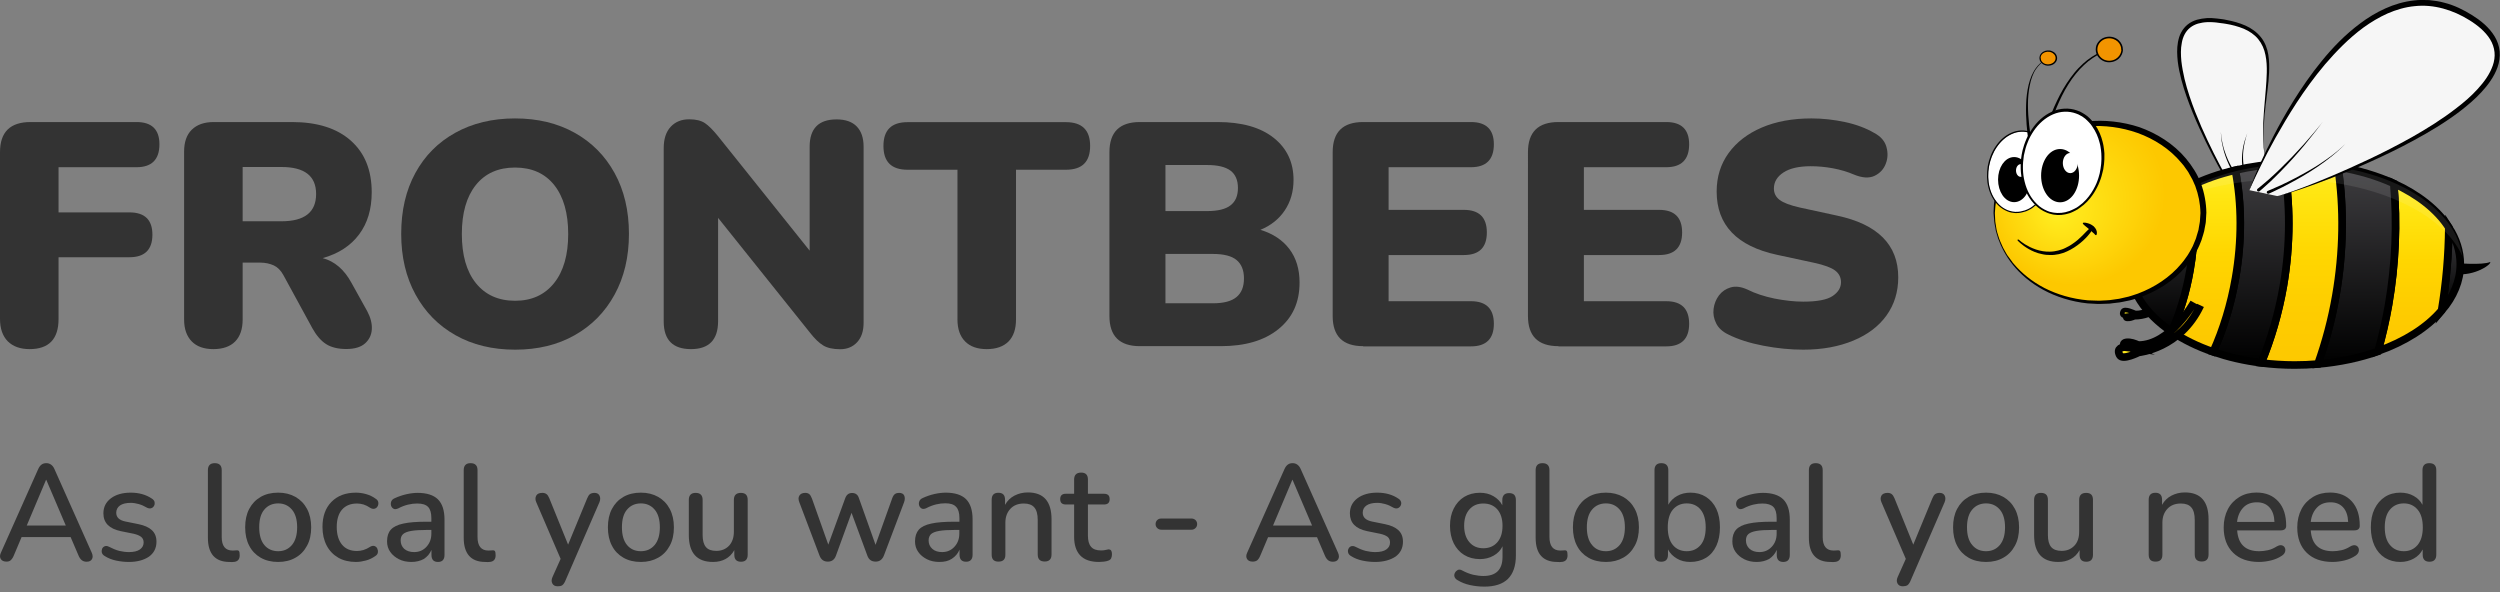
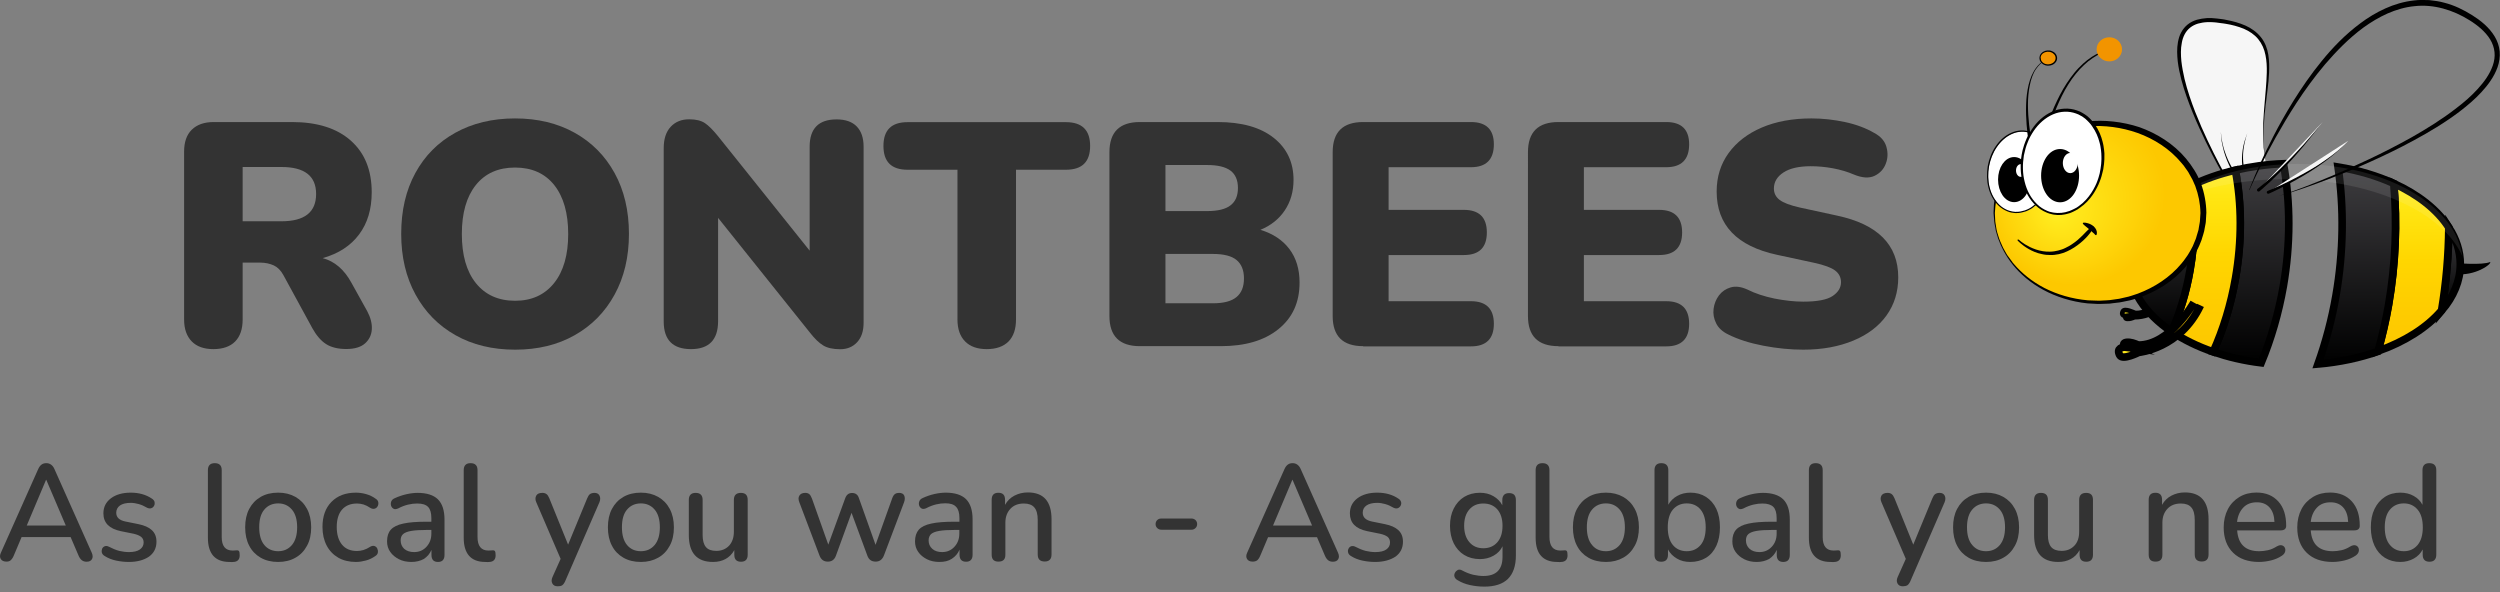
<svg xmlns="http://www.w3.org/2000/svg" version="1.1" id="Layer_1" x="0px" y="0px" viewBox="0 0 228 54" style="enable-background:new 0 0 228 54;" xml:space="preserve">
  <rect x="0" y="0" width="228" height="54" fill="#808080" stroke="none" />
  <style type="text/css">
	.st0{fill:url(#SVGID_1_);stroke:#000000;stroke-width:0.424;stroke-miterlimit:10;}
	.st1{fill:#F6F6F6;}
	.st2{fill:url(#SVGID_2_);stroke:#000000;stroke-width:0.694;stroke-miterlimit:10;}
	.st3{fill:url(#SVGID_3_);stroke:#000000;stroke-width:0.694;stroke-miterlimit:10;}
	.st4{fill:url(#SVGID_4_);stroke:#000000;stroke-width:0.694;stroke-miterlimit:10;}
	.st5{fill:url(#SVGID_5_);stroke:#000000;stroke-width:0.694;stroke-miterlimit:10;}
	.st6{fill:url(#SVGID_6_);stroke:#000000;stroke-width:0.694;stroke-miterlimit:10;}
	.st7{fill:url(#SVGID_7_);stroke:#000000;stroke-width:0.694;stroke-miterlimit:10;}
	.st8{fill:url(#SVGID_8_);stroke:#000000;stroke-width:0.694;stroke-miterlimit:10;}
	.st9{opacity:0.1;fill:#F6F6F6;enable-background:new    ;}
	.st10{fill:url(#SVGID_9_);}
	.st11{fill:#FFFFFF;}
	.st12{stroke:#000000;stroke-width:0.474;stroke-miterlimit:10;}
	.st13{stroke:#000000;stroke-width:0.561;stroke-miterlimit:10;}
	.st14{fill:url(#SVGID_10_);stroke:#000000;stroke-width:0.694;stroke-miterlimit:10;}
	.st15{fill:#F29400;}
	.st16{fill:url(#SVGID_11_);stroke:#000000;stroke-width:0.424;stroke-miterlimit:10;}
	.st17{fill:url(#SVGID_12_);stroke:#000000;stroke-width:0.694;stroke-miterlimit:10;}
	.st18{fill:url(#SVGID_13_);stroke:#000000;stroke-width:0.694;stroke-miterlimit:10;}
	.st19{fill:url(#SVGID_14_);stroke:#000000;stroke-width:0.694;stroke-miterlimit:10;}
	.st20{fill:url(#SVGID_15_);stroke:#000000;stroke-width:0.694;stroke-miterlimit:10;}
	.st21{fill:url(#SVGID_16_);stroke:#000000;stroke-width:0.694;stroke-miterlimit:10;}
	.st22{fill:url(#SVGID_17_);stroke:#000000;stroke-width:0.694;stroke-miterlimit:10;}
	.st23{fill:url(#SVGID_18_);stroke:#000000;stroke-width:0.694;stroke-miterlimit:10;}
	.st24{fill:url(#SVGID_19_);}
	.st25{fill:url(#SVGID_20_);stroke:#000000;stroke-width:0.694;stroke-miterlimit:10;}
	.st26{fill:#333333;}
	.st27{fill:url(#SVGID_21_);stroke:#000000;stroke-width:0.424;stroke-miterlimit:10;}
	.st28{fill:url(#SVGID_22_);stroke:#000000;stroke-width:0.694;stroke-miterlimit:10;}
	.st29{fill:url(#SVGID_23_);stroke:#000000;stroke-width:0.694;stroke-miterlimit:10;}
	.st30{fill:url(#SVGID_24_);stroke:#000000;stroke-width:0.694;stroke-miterlimit:10;}
	.st31{fill:url(#SVGID_25_);stroke:#000000;stroke-width:0.694;stroke-miterlimit:10;}
	.st32{fill:url(#SVGID_26_);stroke:#000000;stroke-width:0.694;stroke-miterlimit:10;}
	.st33{fill:url(#SVGID_27_);stroke:#000000;stroke-width:0.694;stroke-miterlimit:10;}
	.st34{fill:url(#SVGID_28_);stroke:#000000;stroke-width:0.694;stroke-miterlimit:10;}
	.st35{fill:url(#SVGID_29_);}
	.st36{fill:url(#SVGID_30_);stroke:#000000;stroke-width:0.694;stroke-miterlimit:10;}
</style>
  <g>
    <linearGradient id="SVGID_1_" gradientUnits="userSpaceOnUse" x1="193.54" y1="468.048" x2="197.74" y2="468.048" gradientTransform="matrix(1 0 0 0.953 0 -417.811)">
      <stop offset="0" style="stop-color:#FFEE27" />
      <stop offset="0.142" style="stop-color:#FFE612" />
      <stop offset="0.458" style="stop-color:#FFD600" />
      <stop offset="0.751" style="stop-color:#FECC00" />
      <stop offset="1" style="stop-color:#FDC800" />
    </linearGradient>
    <path class="st0" d="M197.74,27.53c0,0-1.25,1.4-3.07,1.4c-0.22,0.09-0.44,0.17-0.68,0.15c-0.21-0.02-0.21-0.2-0.02-0.27   c-0.2,0.03-0.58-0.04-0.36-0.43c0.16-0.3,1.08,0.15,1.08,0.15s0.97,0.25,2.78-1.21" />
    <g>
      <g>
        <path class="st1" d="M204.05,18.02c0,0-10.54-17.03-1.93-16.15c8.6,0.88,2.28,7.73,5.09,14.93" />
        <path d="M203.93,18.09c0,0-0.07-0.13-0.2-0.38c-0.13-0.24-0.32-0.6-0.58-1.05c-0.51-0.9-1.23-2.18-2-3.77     c-0.38-0.8-0.79-1.66-1.17-2.6c-0.38-0.94-0.76-1.94-1.04-3.02c-0.14-0.54-0.26-1.09-0.33-1.67c-0.06-0.57-0.09-1.17,0.02-1.77     c0.06-0.3,0.14-0.6,0.29-0.87c0.15-0.28,0.35-0.53,0.6-0.73c0.25-0.2,0.54-0.34,0.84-0.43c0.3-0.08,0.61-0.13,0.91-0.15     c0.15-0.01,0.3,0,0.46,0c0.15,0.01,0.3,0.02,0.46,0.04c0.29,0.04,0.58,0.06,0.87,0.13c0.59,0.11,1.17,0.27,1.72,0.51     c0.54,0.24,1.05,0.6,1.42,1.07c0.38,0.47,0.58,1.04,0.67,1.59c0.09,0.56,0.09,1.11,0.07,1.64c-0.02,0.53-0.08,1.05-0.14,1.55     c-0.12,1-0.25,1.95-0.31,2.83c-0.06,0.88-0.07,1.69-0.02,2.4c0.06,0.71,0.15,1.33,0.26,1.83c0.11,0.5,0.25,0.88,0.39,1.13     c0.13,0.25,0.21,0.37,0.21,0.37l-0.26,0.1c0,0-0.01-0.16-0.07-0.43c-0.03-0.14-0.07-0.3-0.11-0.5c-0.04-0.2-0.11-0.42-0.16-0.67     c-0.12-0.5-0.22-1.12-0.29-1.83c-0.06-0.71-0.06-1.53-0.02-2.41c0.04-0.88,0.14-1.83,0.22-2.84c0.04-0.5,0.08-1.02,0.09-1.55     c0.01-0.53-0.01-1.06-0.12-1.59c-0.1-0.53-0.32-1.03-0.66-1.45c-0.34-0.42-0.81-0.73-1.32-0.95c-0.52-0.21-1.07-0.36-1.64-0.45     c-0.14-0.03-0.29-0.04-0.43-0.06l-0.44-0.06c-0.13-0.02-0.28-0.02-0.42-0.03c-0.14,0-0.28-0.01-0.42,0     c-0.28,0.01-0.56,0.06-0.82,0.13c-0.26,0.08-0.51,0.2-0.72,0.37c-0.42,0.33-0.67,0.85-0.76,1.39c-0.11,0.54-0.09,1.11-0.04,1.66     c0.06,0.55,0.17,1.1,0.29,1.63c0.26,1.06,0.61,2.07,0.97,3c0.37,0.94,0.75,1.81,1.13,2.61c0.75,1.59,1.45,2.88,1.96,3.78     c0.51,0.89,0.86,1.36,0.86,1.36L203.93,18.09z" />
      </g>
      <g>
        <path d="M204,16.26c0,0-0.18-0.23-0.39-0.6c-0.11-0.18-0.22-0.4-0.34-0.65c-0.11-0.24-0.22-0.5-0.31-0.77     c-0.05-0.13-0.09-0.27-0.13-0.4c-0.04-0.13-0.07-0.27-0.1-0.4c-0.03-0.13-0.05-0.26-0.08-0.37c-0.03-0.12-0.04-0.23-0.05-0.34     c-0.03-0.21-0.04-0.39-0.05-0.51c-0.01-0.12-0.01-0.19-0.01-0.19s0.01,0.07,0.02,0.19c0.01,0.12,0.03,0.3,0.07,0.51     c0.02,0.1,0.03,0.22,0.06,0.33c0.03,0.12,0.05,0.24,0.09,0.37c0.04,0.13,0.07,0.26,0.12,0.39c0.05,0.13,0.09,0.26,0.14,0.39     c0.1,0.26,0.22,0.52,0.34,0.75c0.12,0.23,0.24,0.45,0.35,0.62c0.22,0.36,0.4,0.56,0.4,0.56L204,16.26z" />
      </g>
      <g>
        <path d="M204.68,15.96c0,0-0.09-0.24-0.15-0.6c-0.03-0.18-0.05-0.39-0.06-0.62c-0.01-0.23,0-0.47,0.02-0.71     c0.01-0.12,0.03-0.24,0.04-0.36c0.02-0.12,0.04-0.23,0.06-0.34c0.05-0.22,0.1-0.43,0.16-0.6c0.05-0.17,0.11-0.31,0.14-0.41     c0.04-0.1,0.06-0.16,0.06-0.16s-0.02,0.06-0.05,0.16c-0.03,0.1-0.08,0.24-0.12,0.42c-0.05,0.17-0.09,0.38-0.13,0.6     c-0.01,0.11-0.03,0.23-0.05,0.34c-0.01,0.12-0.02,0.24-0.03,0.36c-0.01,0.24-0.01,0.48,0.01,0.7c0.01,0.22,0.05,0.43,0.08,0.6     c0.04,0.17,0.08,0.32,0.11,0.41c0.02,0.05,0.03,0.08,0.04,0.11c0.01,0.03,0.02,0.04,0.02,0.04L204.68,15.96z" />
      </g>
    </g>
    <path d="M223.87,23.99c0,0,2.55,0.22,3.24-0.1c0.12,0.23-1.41,1.3-3.17,1.11" />
    <g>
      <linearGradient id="SVGID_2_" gradientUnits="userSpaceOnUse" x1="223.527" y1="33.364" x2="223.527" y2="25.783" gradientTransform="matrix(1 0 0 -1 0 54.11)">
        <stop offset="0" style="stop-color:#3E3D40" />
        <stop offset="1" style="stop-color:#000000" />
      </linearGradient>
      <path class="st2" d="M224.38,24.1c0-1.18-0.37-2.31-1.04-3.35c-0.02,2.52-0.24,5.06-0.66,7.58    C223.76,27.06,224.38,25.62,224.38,24.1z" />
      <linearGradient id="SVGID_3_" gradientUnits="userSpaceOnUse" x1="220.1" y1="37.379" x2="220.1" y2="22.073" gradientTransform="matrix(1 0 0 -1 0 54.11)">
        <stop offset="0" style="stop-color:#FFEE27" />
        <stop offset="0.142" style="stop-color:#FFE612" />
        <stop offset="0.458" style="stop-color:#FFD600" />
        <stop offset="0.751" style="stop-color:#FECC00" />
        <stop offset="1" style="stop-color:#FDC800" />
      </linearGradient>
      <path class="st3" d="M218.31,16.73c0.32,3.61,0.17,7.36-0.48,11.06c-0.25,1.44-0.58,2.86-0.97,4.24c2.47-0.88,4.49-2.16,5.81-3.71    c0.42-2.52,0.64-5.06,0.66-7.58C222.3,19.14,220.55,17.75,218.31,16.73z" />
      <linearGradient id="SVGID_4_" gradientUnits="userSpaceOnUse" x1="214.93" y1="38.882" x2="214.93" y2="20.919" gradientTransform="matrix(1 0 0 -1 0 54.11)">
        <stop offset="0" style="stop-color:#3E3D40" />
        <stop offset="1" style="stop-color:#000000" />
      </linearGradient>
      <path class="st4" d="M218.31,16.73c-1.5-0.68-3.22-1.2-5.08-1.5c0.55,3.76,0.5,7.76-0.19,11.73c-0.37,2.15-0.93,4.24-1.64,6.24    c1.97-0.17,3.82-0.57,5.47-1.15c0.39-1.39,0.72-2.81,0.97-4.24C218.48,24.09,218.63,20.34,218.31,16.73z" />
      <linearGradient id="SVGID_5_" gradientUnits="userSpaceOnUse" x1="209.909" y1="39.203" x2="209.909" y2="20.827" gradientTransform="matrix(1 0 0 -1 0 54.11)">
        <stop offset="0" style="stop-color:#FFEE27" />
        <stop offset="0.142" style="stop-color:#FFE612" />
        <stop offset="0.458" style="stop-color:#FFD600" />
        <stop offset="0.751" style="stop-color:#FECC00" />
        <stop offset="1" style="stop-color:#FDC800" />
      </linearGradient>
-       <path class="st5" d="M208.25,14.93c0.65,3.53,0.65,7.37-0.01,11.19c-0.43,2.44-1.11,4.79-2.02,6.98c0.99,0.12,2.01,0.19,3.05,0.19    c0.72,0,1.43-0.03,2.12-0.09c0.71-2,1.27-4.09,1.64-6.24c0.69-3.97,0.75-7.96,0.19-11.73c-1.26-0.21-2.59-0.32-3.96-0.32    C208.93,14.91,208.59,14.92,208.25,14.93z" />
      <linearGradient id="SVGID_6_" gradientUnits="userSpaceOnUse" x1="205.284" y1="39.179" x2="205.284" y2="21.015" gradientTransform="matrix(1 0 0 -1 0 54.11)">
        <stop offset="0" style="stop-color:#3E3D40" />
        <stop offset="1" style="stop-color:#000000" />
      </linearGradient>
      <path class="st6" d="M208.25,14.93c-1.54,0.06-3.01,0.27-4.39,0.59c0.59,3.07,0.61,6.45,0.02,9.84c-0.42,2.43-1.12,4.69-2.04,6.73    c1.35,0.46,2.82,0.81,4.38,1c0.91-2.19,1.59-4.54,2.02-6.98C208.9,22.3,208.9,18.46,208.25,14.93z" />
      <linearGradient id="SVGID_7_" gradientUnits="userSpaceOnUse" x1="201.179" y1="38.592" x2="201.179" y2="22.018" gradientTransform="matrix(1 0 0 -1 0 54.11)">
        <stop offset="0" style="stop-color:#FFEE27" />
        <stop offset="0.142" style="stop-color:#FFE612" />
        <stop offset="0.458" style="stop-color:#FFD600" />
        <stop offset="0.751" style="stop-color:#FECC00" />
        <stop offset="1" style="stop-color:#FDC800" />
      </linearGradient>
      <path class="st7" d="M199.73,24.63c-0.35,2.03-0.94,3.92-1.68,5.61c1.09,0.73,2.36,1.36,3.79,1.85c0.92-2.04,1.62-4.31,2.04-6.73    c0.59-3.39,0.58-6.77-0.02-9.84c-1.46,0.34-2.82,0.82-4.02,1.41C200.21,19.28,200.21,21.91,199.73,24.63z" />
      <linearGradient id="SVGID_8_" gradientUnits="userSpaceOnUse" x1="197.136" y1="37.187" x2="197.136" y2="23.866" gradientTransform="matrix(1 0 0 -1 0 54.11)">
        <stop offset="0" style="stop-color:#3E3D40" />
        <stop offset="1" style="stop-color:#000000" />
      </linearGradient>
      <path class="st8" d="M199.84,16.92c-3.45,1.68-5.67,4.27-5.67,7.17c0,2.36,1.47,4.52,3.88,6.15c0.75-1.69,1.33-3.58,1.68-5.61    C200.21,21.91,200.21,19.28,199.84,16.92z" />
    </g>
    <path class="st9" d="M224.56,23.35c-0.18-0.4-0.4-0.79-0.67-1.17c-1.14-1.61-3.07-3-5.53-4.02c-1.65-0.68-3.54-1.2-5.58-1.5   c-1.39-0.21-2.84-0.32-4.35-0.32c-0.38,0-0.75,0.01-1.12,0.02c-1.69,0.06-3.31,0.27-4.83,0.59c-1.61,0.34-3.1,0.82-4.42,1.41   c-0.23,0.1-0.46,0.21-0.68,0.32c0.78-0.64,1.69-1.21,2.71-1.71c1.2-0.59,2.56-1.06,4.02-1.41c1.38-0.32,2.85-0.52,4.39-0.59   c0.34-0.01,0.68-0.02,1.02-0.02c1.37,0,2.69,0.11,3.96,0.32c1.86,0.31,3.58,0.82,5.08,1.5c2.24,1.02,3.99,2.41,5.03,4.02   C224.1,21.59,224.43,22.45,224.56,23.35z" />
    <g>
      <radialGradient id="SVGID_9_" cx="189.141" cy="36.416" r="8.318" fx="187.504" fy="34.687" gradientTransform="matrix(1 0 0 -1 0 54.11)" gradientUnits="userSpaceOnUse">
        <stop offset="0" style="stop-color:#FFEE27" />
        <stop offset="0.132" style="stop-color:#FFE91C" />
        <stop offset="1" style="stop-color:#FDC800" />
      </radialGradient>
      <ellipse class="st10" cx="191.41" cy="19.42" rx="9.54" ry="8.16" />
      <path d="M181.93,19.42c0,0,0.01,0.22,0.03,0.62c0,0.21,0.06,0.45,0.1,0.74c0.03,0.29,0.15,0.61,0.26,0.97    c0.06,0.18,0.15,0.36,0.23,0.55c0.04,0.1,0.08,0.2,0.13,0.29c0.05,0.1,0.11,0.19,0.16,0.29c0.11,0.2,0.22,0.41,0.38,0.6    c0.07,0.1,0.15,0.2,0.22,0.3c0.04,0.05,0.08,0.1,0.11,0.16c0.04,0.05,0.09,0.1,0.13,0.15c0.68,0.8,1.61,1.57,2.76,2.17    c1.15,0.59,2.51,1,3.98,1.13c0.18,0.01,0.37,0.01,0.56,0.02c0.18,0,0.38,0.02,0.56,0.01c0.19-0.01,0.38-0.02,0.58-0.03    c0.1-0.01,0.19-0.01,0.29-0.02l0.28-0.04c0.19-0.03,0.38-0.05,0.57-0.08c0.19-0.04,0.38-0.09,0.57-0.13    c0.39-0.07,0.76-0.22,1.14-0.34c1.49-0.56,2.93-1.47,3.99-2.76c0.14-0.15,0.26-0.33,0.38-0.5c0.12-0.17,0.25-0.34,0.34-0.52    c0.1-0.18,0.21-0.36,0.3-0.55l0.24-0.58c0.05-0.09,0.07-0.2,0.1-0.3l0.09-0.3c0.03-0.1,0.06-0.2,0.09-0.3l0.05-0.31    c0.03-0.21,0.09-0.41,0.09-0.62l0.04-0.61c-0.02-0.9-0.18-1.67-0.47-2.46l-0.25-0.57c-0.1-0.18-0.2-0.36-0.3-0.54    c-0.09-0.19-0.22-0.35-0.34-0.52c-0.12-0.17-0.23-0.34-0.38-0.49c-1.06-1.28-2.49-2.18-3.98-2.72c-1.5-0.53-3.05-0.72-4.53-0.61    c-1.44,0.12-2.81,0.53-3.95,1.11c-1.14,0.59-2.07,1.35-2.74,2.15c-0.68,0.8-1.1,1.62-1.37,2.32c-0.11,0.36-0.23,0.67-0.27,0.97    c-0.05,0.29-0.11,0.53-0.12,0.73C181.94,19.21,181.93,19.42,181.93,19.42L181.93,19.42z M181.81,19.42c0,0,0.01-0.22,0.03-0.63    c0-0.21,0.05-0.46,0.1-0.75c0.03-0.3,0.15-0.62,0.25-1c0.26-0.72,0.67-1.58,1.35-2.42c0.67-0.84,1.61-1.65,2.77-2.29    c1.17-0.64,2.55-1.1,4.08-1.26c1.5-0.15,3.15,0.01,4.73,0.53c1.57,0.56,3.1,1.5,4.24,2.86c0.56,0.68,1.06,1.44,1.37,2.29    c0.31,0.83,0.48,1.79,0.49,2.64l-0.04,0.69c0,0.23-0.06,0.45-0.1,0.67l-0.06,0.33c-0.03,0.11-0.06,0.22-0.09,0.32l-0.1,0.32    c-0.03,0.11-0.06,0.22-0.11,0.32c-0.31,0.85-0.81,1.6-1.38,2.28c-1.15,1.35-2.67,2.27-4.24,2.82c-0.4,0.12-0.79,0.26-1.19,0.32    c-0.2,0.04-0.4,0.09-0.6,0.12c-0.2,0.02-0.4,0.05-0.6,0.07l-0.3,0.04c-0.1,0.01-0.2,0.01-0.29,0.01    c-0.19,0.01-0.39,0.01-0.58,0.02c-0.2,0.01-0.39-0.01-0.58-0.02c-0.19-0.01-0.38-0.02-0.57-0.03c-1.51-0.16-2.89-0.61-4.05-1.24    c-1.16-0.63-2.09-1.44-2.76-2.27c-0.67-0.83-1.09-1.68-1.35-2.4c-0.1-0.37-0.23-0.69-0.26-0.99c-0.05-0.29-0.11-0.54-0.11-0.75    C181.82,19.64,181.81,19.43,181.81,19.42L181.81,19.42z" />
    </g>
    <g>
      <ellipse transform="matrix(0.172 -0.985 0.985 0.172 137.093 194.404)" class="st11" cx="184.17" cy="15.67" rx="3.73" ry="2.87" />
      <path d="M187.05,16.17c0,0-0.02,0.08-0.05,0.23c-0.02,0.07-0.03,0.17-0.07,0.27c-0.03,0.11-0.06,0.23-0.12,0.37    c-0.09,0.27-0.25,0.59-0.47,0.92c-0.22,0.33-0.53,0.68-0.93,0.97c-0.05,0.04-0.1,0.07-0.16,0.11c-0.06,0.03-0.11,0.06-0.17,0.09    c-0.11,0.07-0.24,0.11-0.36,0.16c-0.26,0.08-0.53,0.15-0.82,0.14c-0.07,0.01-0.14,0-0.22-0.01c-0.07-0.01-0.14-0.01-0.22-0.03    c-0.07-0.02-0.14-0.03-0.21-0.05c-0.07-0.02-0.14-0.05-0.21-0.08c-0.28-0.12-0.54-0.28-0.77-0.5c-0.45-0.43-0.77-1.02-0.92-1.65    c-0.17-0.63-0.17-1.3-0.07-1.95c0.12-0.64,0.35-1.28,0.72-1.81c0.36-0.54,0.85-0.99,1.43-1.24c0.57-0.26,1.22-0.28,1.75-0.08    c0.28,0.09,0.51,0.25,0.73,0.41c0.1,0.09,0.2,0.17,0.29,0.27c0.04,0.05,0.09,0.1,0.13,0.14c0.04,0.05,0.07,0.1,0.11,0.15    c0.29,0.41,0.45,0.84,0.55,1.23c0.09,0.39,0.14,0.74,0.13,1.03c0.01,0.14-0.01,0.27-0.01,0.38c0,0.11-0.02,0.21-0.03,0.28    C187.06,16.09,187.05,16.17,187.05,16.17L187.05,16.17z M186.94,16.15c0,0,0.01-0.08,0.03-0.23c0.01-0.07,0.02-0.17,0.03-0.28    c0-0.11,0.02-0.23,0.01-0.37c0-0.28-0.04-0.62-0.13-1c-0.09-0.38-0.26-0.8-0.53-1.19c-0.04-0.05-0.07-0.1-0.11-0.15    c-0.04-0.05-0.08-0.09-0.12-0.14c-0.08-0.1-0.18-0.17-0.27-0.26c-0.2-0.15-0.43-0.31-0.69-0.39c-0.52-0.19-1.13-0.17-1.67,0.08    c-0.55,0.24-1.02,0.67-1.38,1.2c-0.36,0.52-0.59,1.13-0.71,1.77c-0.1,0.63-0.1,1.29,0.06,1.9c0.15,0.61,0.46,1.18,0.89,1.59    c0.21,0.21,0.47,0.37,0.73,0.48c0.07,0.02,0.13,0.05,0.2,0.07c0.07,0.02,0.14,0.03,0.21,0.05c0.06,0.02,0.14,0.02,0.2,0.03    c0.07,0.01,0.14,0.02,0.2,0.01c0.27,0.01,0.54-0.06,0.78-0.13c0.12-0.05,0.24-0.09,0.35-0.15c0.05-0.03,0.11-0.06,0.16-0.09    c0.05-0.03,0.1-0.07,0.15-0.1c0.39-0.27,0.69-0.61,0.9-0.94c0.21-0.33,0.37-0.63,0.46-0.9c0.05-0.13,0.08-0.25,0.12-0.35    c0.03-0.1,0.05-0.19,0.07-0.27C186.92,16.23,186.94,16.15,186.94,16.15L186.94,16.15z" />
    </g>
    <g>
      <path d="M185.29,14.49c0,0-0.14-0.61-0.28-1.53c-0.14-0.92-0.27-2.16-0.23-3.41c0.01-0.31,0.03-0.62,0.07-0.93    c0.04-0.3,0.09-0.6,0.16-0.89c0.07-0.29,0.16-0.55,0.26-0.8c0.06-0.12,0.11-0.24,0.17-0.35c0.07-0.11,0.12-0.22,0.19-0.31    c0.13-0.19,0.28-0.35,0.42-0.48c0.07-0.06,0.14-0.12,0.21-0.17c0.07-0.04,0.14-0.08,0.19-0.12c0.06-0.04,0.11-0.06,0.16-0.08    c0.05-0.02,0.09-0.04,0.12-0.05c0.07-0.03,0.1-0.04,0.1-0.04l0.01,0.03c0,0-0.03,0.02-0.1,0.05c-0.03,0.01-0.07,0.03-0.12,0.05    c-0.05,0.02-0.1,0.05-0.16,0.09c-0.06,0.04-0.12,0.08-0.19,0.12c-0.06,0.05-0.13,0.11-0.2,0.17c-0.13,0.13-0.27,0.29-0.4,0.48    c-0.07,0.09-0.12,0.2-0.18,0.31c-0.05,0.11-0.1,0.23-0.15,0.35c-0.09,0.25-0.17,0.51-0.22,0.79c-0.06,0.28-0.1,0.58-0.13,0.88    c-0.03,0.3-0.04,0.61-0.04,0.91c0,1.23,0.17,2.45,0.33,3.36c0.08,0.45,0.16,0.83,0.23,1.09c0.06,0.26,0.1,0.41,0.1,0.41    L185.29,14.49z" />
    </g>
    <g>
      <path d="M185.98,14.18c0,0,0.04-0.2,0.11-0.55c0.08-0.35,0.2-0.84,0.37-1.42c0.17-0.58,0.39-1.25,0.67-1.95    c0.14-0.35,0.29-0.71,0.47-1.07c0.17-0.36,0.36-0.72,0.56-1.07c0.21-0.35,0.42-0.69,0.66-1.01c0.12-0.16,0.24-0.32,0.36-0.47    c0.12-0.15,0.25-0.29,0.38-0.43c0.26-0.28,0.54-0.52,0.81-0.74c0.14-0.11,0.28-0.2,0.41-0.29c0.14-0.09,0.28-0.16,0.41-0.24    c0.27-0.14,0.53-0.25,0.76-0.32c0.06-0.02,0.11-0.04,0.17-0.06c0.06-0.01,0.11-0.03,0.16-0.04c0.1-0.02,0.2-0.05,0.29-0.07    c0.17-0.03,0.31-0.04,0.41-0.06c0.09-0.01,0.14-0.02,0.14-0.02l0.01,0.1c0,0-0.05,0.01-0.14,0.02c-0.09,0.02-0.23,0.03-0.4,0.06    c-0.08,0.02-0.18,0.05-0.28,0.07c-0.05,0.01-0.1,0.03-0.16,0.04c-0.05,0.02-0.11,0.04-0.16,0.06c-0.23,0.07-0.47,0.19-0.74,0.33    c-0.13,0.08-0.26,0.15-0.39,0.24c-0.13,0.1-0.27,0.19-0.4,0.29c-0.26,0.22-0.53,0.46-0.78,0.73c-0.12,0.14-0.25,0.28-0.37,0.43    c-0.12,0.15-0.23,0.3-0.35,0.46c-0.23,0.32-0.43,0.66-0.63,1c-0.19,0.35-0.37,0.7-0.53,1.06c-0.16,0.35-0.31,0.71-0.44,1.06    c-0.26,0.7-0.47,1.36-0.62,1.94c-0.16,0.58-0.26,1.06-0.33,1.4c-0.07,0.34-0.1,0.53-0.1,0.53L185.98,14.18z" />
    </g>
    <ellipse class="st12" cx="183.69" cy="16.38" rx="1.23" ry="1.82" />
    <g>
      <g>
        <path d="M184.11,21.86c0,0,0.09,0.08,0.26,0.21c0.17,0.13,0.43,0.3,0.76,0.46c0.33,0.16,0.73,0.31,1.18,0.38     c0.22,0.04,0.46,0.05,0.69,0.04c0.24,0,0.47-0.05,0.7-0.1c0.23-0.06,0.46-0.13,0.67-0.24c0.11-0.05,0.21-0.1,0.31-0.16     c0.1-0.06,0.2-0.11,0.29-0.18c0.19-0.12,0.36-0.26,0.52-0.39c0.16-0.14,0.3-0.27,0.43-0.4c0.13-0.13,0.24-0.25,0.35-0.36     c0.11-0.1,0.2-0.19,0.28-0.27c0.16-0.15,0.27-0.22,0.27-0.22l0,0c0.03-0.02,0.07-0.01,0.09,0.02c0.01,0.02,0.01,0.04,0.01,0.05     c0,0-0.04,0.13-0.15,0.32c-0.05,0.1-0.13,0.21-0.23,0.33c-0.05,0.06-0.1,0.12-0.16,0.19c-0.06,0.06-0.13,0.13-0.19,0.2     c-0.13,0.14-0.29,0.28-0.46,0.42c-0.17,0.14-0.36,0.28-0.56,0.41c-0.1,0.07-0.21,0.13-0.32,0.19c-0.11,0.06-0.22,0.12-0.34,0.17     c-0.23,0.11-0.48,0.19-0.74,0.25c-0.26,0.05-0.52,0.09-0.78,0.08c-0.26,0-0.51-0.02-0.75-0.08c-0.48-0.09-0.9-0.28-1.23-0.47     c-0.33-0.19-0.59-0.39-0.75-0.53c-0.17-0.15-0.25-0.24-0.25-0.24l0,0c-0.02-0.03-0.02-0.06,0.01-0.09     C184.05,21.84,184.09,21.84,184.11,21.86z" />
      </g>
      <g>
        <path d="M190.01,20.31c0,0,0.12-0.02,0.28,0.02c0.08,0.02,0.17,0.04,0.27,0.08c0.1,0.04,0.19,0.09,0.29,0.16     c0.09,0.07,0.18,0.15,0.24,0.24c0.07,0.09,0.11,0.19,0.13,0.28c0.02,0.09,0.02,0.17,0.01,0.23c-0.01,0.05-0.02,0.08-0.02,0.08     c-0.01,0.04-0.05,0.06-0.09,0.04c-0.01,0-0.02-0.01-0.02-0.01l-0.01-0.01c0,0-0.02-0.02-0.05-0.05     c-0.02-0.02-0.03-0.04-0.05-0.06c-0.02-0.02-0.04-0.04-0.07-0.06c-0.03-0.02-0.05-0.05-0.08-0.07c-0.03-0.02-0.06-0.05-0.09-0.08     c-0.06-0.05-0.12-0.11-0.19-0.17c-0.15-0.12-0.29-0.24-0.4-0.33c-0.12-0.1-0.19-0.18-0.19-0.18l0,0c-0.03-0.03-0.02-0.07,0-0.1     C189.98,20.32,190,20.31,190.01,20.31z" />
      </g>
    </g>
    <g>
-       <path class="st1" d="M205.13,17.34c0,0,8.81-22.43,19.95-15.89c11.14,6.54-16.01,16.29-17.4,16.43" />
      <path d="M205.12,17.33c0,0,0.08-0.21,0.24-0.61c0.16-0.4,0.39-0.97,0.72-1.7c0.33-0.73,0.74-1.6,1.25-2.59    c0.51-0.99,1.12-2.08,1.84-3.24c0.73-1.16,1.56-2.39,2.56-3.61c0.99-1.22,2.15-2.43,3.54-3.46c0.69-0.52,1.45-0.98,2.27-1.35    c0.82-0.37,1.7-0.63,2.62-0.73c0.46-0.06,0.93-0.05,1.39-0.03c0.46,0.05,0.93,0.11,1.38,0.24c0.91,0.23,1.76,0.65,2.54,1.14    c0.78,0.49,1.54,1.1,2.04,1.93c0.25,0.41,0.42,0.89,0.46,1.37c0.04,0.49-0.03,0.98-0.19,1.43c-0.16,0.45-0.38,0.86-0.64,1.24    c-0.25,0.38-0.55,0.73-0.85,1.06c-0.61,0.66-1.28,1.22-1.97,1.75c-1.37,1.04-2.8,1.88-4.18,2.63c-1.38,0.75-2.71,1.39-3.96,1.95    c-1.24,0.56-2.4,1.03-3.44,1.44c-1.03,0.4-1.94,0.73-2.69,0.99c-0.75,0.26-1.35,0.44-1.76,0.56c-0.21,0.06-0.36,0.1-0.47,0.12    c-0.11,0.02-0.16,0.03-0.16,0.03c0,0,0,0,0,0c0,0,0,0,0,0c0,0,0.06-0.01,0.16-0.03c0.11-0.03,0.26-0.07,0.47-0.14    c0.41-0.13,0.99-0.34,1.74-0.62c0.74-0.28,1.64-0.64,2.66-1.07c1.02-0.43,2.16-0.94,3.39-1.52c1.23-0.58,2.54-1.25,3.9-2.01    c1.35-0.77,2.75-1.63,4.08-2.67c0.67-0.51,1.32-1.07,1.9-1.71c0.58-0.63,1.1-1.34,1.38-2.14c0.14-0.4,0.2-0.82,0.16-1.22    c-0.04-0.41-0.18-0.81-0.4-1.17c-0.22-0.36-0.51-0.68-0.83-0.97c-0.17-0.14-0.33-0.29-0.51-0.41c-0.18-0.13-0.35-0.25-0.55-0.37    c-1.5-0.94-3.26-1.47-4.99-1.28c-0.86,0.08-1.7,0.33-2.48,0.67c-0.78,0.35-1.51,0.79-2.19,1.28c-1.35,0.99-2.49,2.18-3.5,3.35    c-1,1.18-1.86,2.38-2.6,3.51c-0.74,1.14-1.37,2.21-1.91,3.17c-0.54,0.96-0.98,1.82-1.33,2.53c-0.7,1.42-1.06,2.26-1.06,2.26    c0,0.01-0.01,0.01-0.01,0.01C205.13,17.35,205.12,17.34,205.12,17.33z" />
    </g>
    <g>
      <path class="st1" d="M205.98,17.33c0,0,2.66-2.05,5.86-6.22" />
      <path d="M205.89,17.22c0,0,0.42-0.32,1.02-0.85c0.3-0.27,0.64-0.58,1-0.93c0.36-0.35,0.74-0.73,1.11-1.11    c0.37-0.39,0.73-0.78,1.07-1.15c0.33-0.38,0.64-0.73,0.9-1.04c0.26-0.3,0.47-0.57,0.62-0.75c0.15-0.18,0.23-0.29,0.23-0.29    s-0.08,0.11-0.22,0.29c-0.14,0.19-0.34,0.46-0.59,0.77c-0.25,0.32-0.54,0.68-0.86,1.07c-0.32,0.38-0.67,0.79-1.03,1.19    c-0.36,0.4-0.73,0.79-1.08,1.15c-0.35,0.36-0.69,0.69-0.98,0.97c-0.59,0.55-1.01,0.9-1.01,0.9c-0.06,0.05-0.15,0.04-0.2-0.02    C205.82,17.36,205.83,17.27,205.89,17.22C205.89,17.22,205.89,17.22,205.89,17.22z" />
    </g>
    <g>
      <path class="st1" d="M206.87,17.53c0,0,4.92-2.05,7.29-4.69" />
      <path d="M206.82,17.41c0,0,0.5-0.2,1.24-0.54c0.37-0.17,0.8-0.38,1.25-0.62c0.23-0.12,0.46-0.24,0.69-0.37    c0.24-0.13,0.47-0.27,0.71-0.4c0.23-0.14,0.46-0.28,0.69-0.42c0.22-0.15,0.44-0.29,0.65-0.44c0.21-0.15,0.41-0.29,0.6-0.43    c0.18-0.14,0.36-0.28,0.52-0.41c0.15-0.13,0.29-0.26,0.42-0.37c0.13-0.11,0.22-0.22,0.31-0.3c0.17-0.17,0.26-0.27,0.26-0.27    s-0.09,0.1-0.26,0.27c-0.08,0.08-0.18,0.2-0.3,0.31c-0.12,0.11-0.26,0.24-0.41,0.38c-0.16,0.13-0.33,0.27-0.51,0.43    c-0.18,0.15-0.38,0.29-0.58,0.45c-0.21,0.15-0.42,0.3-0.64,0.46c-0.23,0.15-0.45,0.3-0.68,0.45c-0.23,0.14-0.46,0.29-0.7,0.43    c-0.23,0.14-0.46,0.27-0.68,0.39c-0.45,0.25-0.87,0.47-1.24,0.66c-0.73,0.37-1.24,0.59-1.24,0.59c-0.07,0.03-0.15,0-0.18-0.07    C206.71,17.52,206.74,17.44,206.82,17.41C206.81,17.41,206.81,17.41,206.82,17.41z" />
    </g>
    <ellipse class="st11" cx="184.29" cy="15.55" rx="0.43" ry="0.58" />
    <g>
      <ellipse transform="matrix(0.172 -0.985 0.985 0.172 141.217 197.519)" class="st11" cx="188.08" cy="14.77" rx="4.77" ry="3.67" />
      <path d="M191.82,15.43c0,0-0.02,0.1-0.07,0.29c-0.02,0.09-0.05,0.21-0.09,0.35c-0.04,0.14-0.09,0.3-0.16,0.47    c-0.03,0.09-0.07,0.18-0.11,0.27c-0.04,0.09-0.09,0.19-0.14,0.29c-0.05,0.1-0.11,0.2-0.17,0.31c-0.06,0.1-0.12,0.21-0.2,0.32    c-0.29,0.43-0.68,0.87-1.21,1.23c-0.07,0.04-0.13,0.09-0.2,0.14c-0.07,0.04-0.14,0.08-0.22,0.12c-0.14,0.09-0.31,0.14-0.46,0.21    c-0.08,0.03-0.17,0.05-0.25,0.07c-0.08,0.02-0.17,0.05-0.26,0.06c-0.09,0.01-0.18,0.03-0.27,0.04c-0.09,0-0.18,0-0.27,0.01    c-0.09,0.01-0.18-0.01-0.28-0.02c-0.09-0.01-0.18-0.01-0.28-0.04c-0.09-0.02-0.18-0.04-0.27-0.07c-0.09-0.02-0.18-0.07-0.27-0.1    c-0.36-0.15-0.69-0.36-0.98-0.64c-0.58-0.55-0.99-1.3-1.19-2.1c-0.22-0.8-0.23-1.67-0.1-2.5c0.05-0.21,0.07-0.41,0.14-0.61    l0.09-0.31c0.03-0.1,0.07-0.2,0.11-0.3c0.07-0.2,0.17-0.39,0.26-0.58c0.05-0.09,0.1-0.18,0.16-0.27c0.05-0.09,0.11-0.18,0.17-0.27    c0.46-0.69,1.09-1.28,1.83-1.61c0.73-0.34,1.59-0.37,2.28-0.12c0.09,0.03,0.18,0.07,0.27,0.1c0.08,0.04,0.16,0.09,0.24,0.13    c0.08,0.04,0.16,0.09,0.23,0.14c0.07,0.05,0.15,0.1,0.22,0.16c0.13,0.12,0.27,0.23,0.37,0.36c0.06,0.06,0.11,0.13,0.17,0.19    c0.05,0.07,0.1,0.13,0.14,0.2c0.37,0.53,0.59,1.09,0.71,1.59c0.04,0.12,0.05,0.25,0.08,0.37c0.02,0.12,0.04,0.23,0.05,0.35    c0.01,0.11,0.02,0.22,0.03,0.32c0,0.1,0,0.2,0,0.29c0.01,0.19-0.01,0.35-0.02,0.5c-0.01,0.14-0.02,0.27-0.04,0.36    C191.83,15.32,191.82,15.42,191.82,15.43L191.82,15.43z M191.57,15.38c0,0,0.01-0.1,0.04-0.29c0.01-0.09,0.03-0.21,0.03-0.35    c0.01-0.14,0.02-0.3,0.01-0.47c0-0.09-0.01-0.18-0.01-0.28c-0.01-0.1-0.02-0.2-0.03-0.31c-0.01-0.11-0.03-0.22-0.05-0.33    c-0.02-0.11-0.04-0.23-0.08-0.35c-0.12-0.48-0.33-1-0.68-1.49c-0.04-0.06-0.09-0.12-0.13-0.18c-0.05-0.06-0.1-0.11-0.15-0.17    c-0.1-0.12-0.23-0.22-0.34-0.33c-0.06-0.05-0.13-0.1-0.19-0.14c-0.07-0.05-0.13-0.1-0.21-0.13c-0.07-0.04-0.15-0.08-0.22-0.12    c-0.08-0.03-0.15-0.06-0.23-0.09c-0.65-0.24-1.41-0.22-2.1,0.08c-0.69,0.3-1.3,0.84-1.75,1.5c-0.06,0.08-0.11,0.16-0.16,0.25    c-0.05,0.09-0.1,0.17-0.15,0.26c-0.09,0.18-0.19,0.36-0.25,0.55c-0.16,0.37-0.25,0.77-0.34,1.17c-0.13,0.81-0.13,1.64,0.07,2.42    c0.19,0.78,0.57,1.51,1.13,2.04c0.27,0.27,0.6,0.47,0.93,0.61c0.09,0.03,0.16,0.07,0.25,0.09c0.09,0.02,0.18,0.04,0.27,0.06    c0.08,0.02,0.17,0.02,0.26,0.03c0.09,0.01,0.17,0.02,0.26,0.01c0.09,0,0.17,0,0.26-0.01c0.08-0.01,0.17-0.03,0.25-0.04    c0.08-0.01,0.16-0.03,0.24-0.06c0.08-0.02,0.16-0.04,0.24-0.07c0.15-0.07,0.3-0.12,0.44-0.2c0.07-0.04,0.14-0.08,0.21-0.11    c0.06-0.04,0.13-0.09,0.19-0.13c0.5-0.35,0.87-0.79,1.14-1.2c0.07-0.1,0.13-0.21,0.19-0.31c0.06-0.1,0.11-0.2,0.16-0.3    c0.05-0.1,0.09-0.19,0.13-0.28c0.03-0.09,0.07-0.18,0.1-0.26c0.07-0.17,0.1-0.32,0.14-0.45c0.04-0.13,0.07-0.25,0.08-0.34    C191.55,15.48,191.57,15.38,191.57,15.38L191.57,15.38z" />
    </g>
    <ellipse class="st13" cx="187.88" cy="16.02" rx="1.45" ry="2.15" />
    <ellipse class="st11" cx="188.81" cy="14.87" rx="0.68" ry="0.92" />
    <linearGradient id="SVGID_10_" gradientUnits="userSpaceOnUse" x1="193.22" y1="24.031" x2="200.681" y2="24.031" gradientTransform="matrix(1 0 0 -1 0 54.11)">
      <stop offset="0" style="stop-color:#FFEE27" />
      <stop offset="0.142" style="stop-color:#FFE612" />
      <stop offset="0.458" style="stop-color:#FFD600" />
      <stop offset="0.751" style="stop-color:#FECC00" />
      <stop offset="1" style="stop-color:#FDC800" />
    </linearGradient>
    <path class="st14" d="M200.08,27.59c0,0-2.15,3.88-5.06,3.88c-0.35-0.15-0.7-0.29-1.09-0.25c-0.34,0.04-0.33,0.33-0.03,0.45   c-0.32-0.04-0.92,0.07-0.58,0.73c0.26,0.49,1.73-0.26,1.73-0.26s3.78-0.34,5.63-4.29" />
    <g>
      <ellipse class="st15" cx="192.37" cy="4.5" rx="1.16" ry="1.1" />
-       <path d="M193.61,4.51c0,0,0,0.03,0,0.08c0,0.05-0.02,0.14-0.05,0.24c-0.06,0.2-0.21,0.48-0.52,0.66    c-0.15,0.09-0.33,0.16-0.54,0.18c-0.05,0-0.1,0.01-0.16,0.01c-0.05,0-0.1,0-0.15-0.01c-0.11-0.01-0.21-0.04-0.31-0.08    c-0.2-0.09-0.39-0.22-0.53-0.41c-0.14-0.19-0.22-0.42-0.22-0.66c0-0.11,0.02-0.24,0.05-0.35c0.04-0.11,0.09-0.22,0.16-0.31    c0.14-0.19,0.32-0.34,0.53-0.42c0.2-0.08,0.43-0.11,0.62-0.09c0.21,0.02,0.39,0.09,0.55,0.18c0.31,0.19,0.46,0.47,0.52,0.67    c0.03,0.1,0.04,0.18,0.04,0.24C193.61,4.47,193.61,4.5,193.61,4.51L193.61,4.51z M193.45,4.5c0,0,0-0.03,0-0.07    c0-0.05-0.01-0.12-0.04-0.2c-0.05-0.17-0.18-0.41-0.45-0.57c-0.13-0.08-0.3-0.14-0.47-0.16c-0.18-0.02-0.37,0-0.55,0.07    c-0.18,0.07-0.35,0.2-0.47,0.36c-0.06,0.08-0.11,0.18-0.14,0.27c-0.03,0.1-0.05,0.19-0.05,0.31c0,0.1,0.02,0.21,0.05,0.3    c0.03,0.1,0.08,0.19,0.14,0.28c0.12,0.17,0.29,0.3,0.47,0.37c0.09,0.03,0.19,0.06,0.28,0.07c0.04,0.01,0.1,0.01,0.14,0.01    c0.04,0,0.09,0,0.14-0.01c0.18-0.02,0.34-0.08,0.48-0.17c0.27-0.17,0.4-0.42,0.45-0.59c0.03-0.09,0.03-0.15,0.04-0.2    C193.45,4.52,193.45,4.5,193.45,4.5L193.45,4.5z" />
    </g>
    <g>
      <ellipse class="st15" cx="186.8" cy="5.29" rx="0.74" ry="0.64" />
      <path d="M186.12,5.29c0,0,0,0.02,0,0.05c0,0.03,0.01,0.07,0.02,0.12c0.03,0.1,0.12,0.24,0.29,0.33c0.08,0.04,0.18,0.07,0.29,0.08    c0.03,0,0.06,0,0.08,0c0.03,0,0.06,0,0.09-0.01c0.05-0.01,0.11-0.02,0.17-0.04c0.11-0.04,0.22-0.11,0.29-0.2    c0.08-0.09,0.12-0.21,0.12-0.33c0-0.13-0.05-0.24-0.13-0.33c-0.08-0.09-0.18-0.16-0.29-0.2c-0.11-0.04-0.22-0.05-0.34-0.04    c-0.1,0.01-0.2,0.04-0.29,0.08c-0.17,0.09-0.26,0.22-0.29,0.32c-0.02,0.05-0.02,0.09-0.03,0.12    C186.12,5.27,186.12,5.29,186.12,5.29L186.12,5.29z M186,5.29c0,0,0-0.02,0-0.05c0-0.03,0.01-0.09,0.03-0.15    c0.04-0.12,0.15-0.29,0.35-0.39c0.1-0.05,0.21-0.09,0.34-0.1c0.12-0.01,0.26,0,0.39,0.05c0.13,0.05,0.25,0.12,0.35,0.24    c0.09,0.11,0.15,0.27,0.15,0.41c0,0.16-0.06,0.3-0.16,0.41c-0.09,0.11-0.22,0.19-0.35,0.23c-0.07,0.02-0.13,0.04-0.2,0.04    c-0.03,0.01-0.06,0-0.09,0.01c-0.04,0-0.06,0-0.1,0c-0.12-0.01-0.24-0.05-0.33-0.1c-0.19-0.1-0.31-0.27-0.35-0.39    C186.01,5.43,186,5.37,186,5.34C186,5.31,186,5.29,186,5.29L186,5.29z" />
    </g>
  </g>
  <g>
-     <path class="st26" d="M2.7,31.84c-0.85,0-1.51-0.24-1.99-0.71C0.24,30.65,0,29.97,0,29.08v-15.2c0-1.84,0.93-2.75,2.79-2.75h9.66   c1.39,0,2.09,0.68,2.09,2.03c0,1.39-0.7,2.09-2.09,2.09H5.34v4.12h6.47c1.39,0,2.09,0.68,2.09,2.03c0,1.37-0.7,2.06-2.09,2.06H5.34   v5.63C5.34,30.92,4.46,31.84,2.7,31.84z" />
    <path class="st26" d="M19.46,31.84c-0.85,0-1.51-0.23-1.97-0.7s-0.7-1.13-0.7-2V13.83c0-0.87,0.23-1.54,0.7-2s1.13-0.7,2-0.7h7.13   c2.32,0,4.11,0.57,5.38,1.7c1.27,1.13,1.9,2.7,1.9,4.71c0,1.53-0.38,2.81-1.15,3.84s-1.87,1.75-3.32,2.16   c1.08,0.29,1.95,1.03,2.61,2.23l1.45,2.61c0.31,0.58,0.45,1.13,0.42,1.65c-0.03,0.52-0.24,0.95-0.62,1.29s-0.96,0.51-1.71,0.51   s-1.37-0.15-1.84-0.45c-0.47-0.3-0.89-0.79-1.26-1.46l-2.64-4.84c-0.23-0.42-0.53-0.72-0.88-0.88c-0.36-0.16-0.77-0.25-1.23-0.25   h-1.6v5.19c0,0.87-0.23,1.54-0.68,2S20.33,31.84,19.46,31.84z M22.13,20.18h3.54c2.11,0,3.16-0.83,3.16-2.49   c0-1.64-1.05-2.46-3.16-2.46h-3.54V20.18z" />
    <path class="st26" d="M46.98,31.89c-2.07,0-3.88-0.44-5.44-1.32c-1.56-0.88-2.77-2.11-3.64-3.7c-0.87-1.58-1.31-3.43-1.31-5.54   c0-2.13,0.43-3.98,1.29-5.55c0.86-1.58,2.07-2.8,3.64-3.67c1.57-0.87,3.38-1.31,5.45-1.31s3.88,0.44,5.44,1.31s2.77,2.09,3.64,3.67   c0.87,1.58,1.31,3.43,1.31,5.55c0,2.11-0.44,3.95-1.31,5.54c-0.87,1.59-2.08,2.82-3.64,3.7C50.86,31.45,49.05,31.89,46.98,31.89z    M46.98,27.43c1.51,0,2.69-0.54,3.55-1.61c0.86-1.07,1.29-2.57,1.29-4.48c0-1.91-0.43-3.4-1.28-4.47   c-0.85-1.06-2.04-1.59-3.57-1.59s-2.72,0.53-3.57,1.59c-0.85,1.06-1.28,2.55-1.28,4.47c0,1.91,0.42,3.41,1.28,4.48   C44.26,26.89,45.45,27.43,46.98,27.43z" />
    <path class="st26" d="M63.02,31.84c-1.66,0-2.49-0.84-2.49-2.52v-15.8c0-0.85,0.21-1.5,0.64-1.96c0.42-0.45,0.98-0.68,1.68-0.68   c0.62,0,1.1,0.12,1.44,0.35s0.73,0.62,1.17,1.16l8.38,10.47v-9.48c0-1.66,0.82-2.49,2.46-2.49c0.81,0,1.43,0.22,1.84,0.65   c0.42,0.44,0.62,1.05,0.62,1.84v16.07c0,0.74-0.19,1.32-0.58,1.75c-0.39,0.43-0.91,0.65-1.56,0.65c-0.66,0-1.18-0.12-1.55-0.35   c-0.38-0.23-0.78-0.62-1.2-1.16l-8.38-10.47v9.45C65.48,30.99,64.66,31.84,63.02,31.84z" />
    <path class="st26" d="M89.99,31.84c-0.85,0-1.51-0.23-1.97-0.7c-0.46-0.46-0.7-1.13-0.7-2V15.48h-4.55c-1.47,0-2.2-0.72-2.2-2.17   s0.73-2.17,2.2-2.17h14.44c1.47,0,2.21,0.72,2.21,2.17s-0.73,2.17-2.21,2.17h-4.55v13.66c0,0.87-0.23,1.54-0.68,2   C91.52,31.6,90.86,31.84,89.99,31.84z" />
    <path class="st26" d="M103.96,31.57c-1.86,0-2.78-0.92-2.78-2.75V13.88c0-1.84,0.93-2.75,2.78-2.75h7.08c2.2,0,3.91,0.48,5.12,1.44   c1.21,0.96,1.81,2.24,1.81,3.84c0,1.06-0.27,1.99-0.8,2.78c-0.53,0.79-1.27,1.38-2.22,1.77c1.14,0.35,2.02,0.93,2.64,1.75   c0.62,0.82,0.93,1.84,0.93,3.06c0,1.8-0.64,3.21-1.93,4.25s-3.04,1.55-5.26,1.55H103.96z M106.29,19.25h3.8   c0.97,0,1.68-0.17,2.13-0.52c0.46-0.35,0.68-0.88,0.68-1.59s-0.23-1.24-0.68-1.58c-0.46-0.34-1.16-0.51-2.13-0.51h-3.8V19.25z    M106.29,27.66h4.32c0.99,0,1.71-0.19,2.16-0.57c0.46-0.38,0.68-0.94,0.68-1.7c0-0.75-0.23-1.31-0.68-1.68   c-0.45-0.37-1.17-0.55-2.16-0.55h-4.32V27.66z" />
    <path class="st26" d="M124.32,31.57c-1.86,0-2.78-0.92-2.78-2.75V13.88c0-1.84,0.93-2.75,2.78-2.75h9.83   c1.39,0,2.09,0.68,2.09,2.03c0,1.39-0.7,2.09-2.09,2.09h-7.51v3.89h6.87c1.39,0,2.09,0.69,2.09,2.06c0,1.37-0.7,2.06-2.09,2.06   h-6.87v4.21h7.51c1.39,0,2.09,0.69,2.09,2.06s-0.7,2.06-2.09,2.06H124.32z" />
    <path class="st26" d="M142.13,31.57c-1.86,0-2.78-0.92-2.78-2.75V13.88c0-1.84,0.93-2.75,2.78-2.75h9.83   c1.39,0,2.09,0.68,2.09,2.03c0,1.39-0.7,2.09-2.09,2.09h-7.51v3.89h6.87c1.39,0,2.09,0.69,2.09,2.06c0,1.37-0.7,2.06-2.09,2.06   h-6.87v4.21h7.51c1.39,0,2.09,0.69,2.09,2.06s-0.7,2.06-2.09,2.06H142.13z" />
    <path class="st26" d="M164.46,31.89c-1.18,0-2.39-0.12-3.64-0.36c-1.25-0.24-2.32-0.58-3.21-1.03c-0.52-0.25-0.89-0.59-1.1-1.02   c-0.21-0.42-0.29-0.87-0.23-1.32c0.06-0.45,0.22-0.86,0.49-1.22c0.27-0.36,0.63-0.6,1.07-0.73c0.44-0.13,0.95-0.06,1.51,0.19   c0.73,0.37,1.57,0.64,2.49,0.83c0.93,0.18,1.8,0.28,2.61,0.28c1.28,0,2.17-0.17,2.68-0.51c0.51-0.34,0.77-0.76,0.77-1.26   c0-0.44-0.18-0.8-0.54-1.07c-0.36-0.27-0.99-0.5-1.9-0.7l-3.39-0.73c-3.67-0.79-5.51-2.72-5.51-5.77c0-1.33,0.36-2.5,1.09-3.51   c0.73-1,1.74-1.78,3.03-2.33s2.8-0.83,4.52-0.83c1.01,0,2.03,0.11,3.06,0.33c1.03,0.22,1.93,0.56,2.68,1   c0.58,0.31,0.95,0.73,1.1,1.26s0.14,1.05-0.06,1.55c-0.19,0.5-0.54,0.87-1.03,1.1c-0.49,0.23-1.12,0.19-1.87-0.12   c-0.58-0.25-1.22-0.44-1.91-0.57c-0.7-0.13-1.37-0.19-2.03-0.19c-1.08,0-1.91,0.19-2.49,0.57s-0.87,0.87-0.87,1.46   c0,0.43,0.17,0.77,0.52,1.04c0.35,0.27,0.97,0.5,1.86,0.7l3.36,0.73c3.73,0.79,5.6,2.67,5.6,5.63c0,1.33-0.36,2.49-1.07,3.48   s-1.72,1.75-3.02,2.29S166.22,31.89,164.46,31.89z" />
  </g>
  <g>
    <path class="st26" d="M0.59,51.22c-0.25,0-0.42-0.08-0.52-0.24s-0.09-0.36,0.02-0.59l3.39-7.6c0.08-0.19,0.19-0.33,0.31-0.42   c0.12-0.09,0.27-0.13,0.44-0.13c0.15,0,0.29,0.04,0.42,0.13c0.13,0.09,0.24,0.23,0.32,0.42l3.39,7.6c0.11,0.24,0.12,0.44,0.03,0.6   c-0.09,0.16-0.25,0.24-0.49,0.24c-0.18,0-0.33-0.05-0.44-0.14C7.34,51,7.24,50.85,7.16,50.66l-0.72-1.68H1.97l-0.71,1.68   c-0.08,0.2-0.18,0.34-0.28,0.43C0.89,51.18,0.75,51.22,0.59,51.22z M4.2,43.76l-1.76,4.17H6l-1.78-4.17H4.2z" />
    <path class="st26" d="M11.75,51.25c-0.37,0-0.75-0.04-1.14-0.12c-0.39-0.08-0.75-0.22-1.06-0.42c-0.14-0.08-0.23-0.19-0.26-0.31   s-0.02-0.24,0.02-0.35c0.05-0.11,0.13-0.19,0.24-0.23c0.11-0.05,0.24-0.03,0.38,0.04c0.33,0.17,0.64,0.3,0.94,0.38   c0.3,0.07,0.6,0.11,0.89,0.11c0.44,0,0.77-0.08,1-0.24c0.22-0.16,0.34-0.37,0.34-0.64c0-0.22-0.08-0.39-0.23-0.51   c-0.15-0.12-0.38-0.21-0.67-0.28l-1.19-0.24c-1.05-0.22-1.58-0.76-1.58-1.62c0-0.58,0.23-1.03,0.69-1.38   c0.46-0.34,1.06-0.51,1.8-0.51c0.75,0,1.4,0.18,1.94,0.55c0.13,0.08,0.21,0.19,0.24,0.31c0.02,0.12,0.01,0.23-0.05,0.34   s-0.14,0.18-0.26,0.22c-0.11,0.04-0.24,0.02-0.39-0.05c-0.25-0.15-0.5-0.26-0.75-0.33c-0.25-0.07-0.49-0.11-0.72-0.11   c-0.43,0-0.76,0.08-0.99,0.24c-0.22,0.16-0.34,0.38-0.34,0.66c0,0.42,0.27,0.68,0.83,0.8l1.19,0.24c0.54,0.11,0.95,0.29,1.23,0.55   c0.28,0.26,0.42,0.61,0.42,1.05c0,0.58-0.23,1.04-0.69,1.37C13.12,51.08,12.51,51.25,11.75,51.25z" />
    <path class="st26" d="M20.92,51.25c-0.65,0-1.14-0.19-1.47-0.56c-0.33-0.38-0.49-0.92-0.49-1.65v-6.16c0-0.42,0.21-0.64,0.62-0.64   c0.43,0,0.64,0.21,0.64,0.64v6.09c0,0.83,0.33,1.24,1,1.24c0.08,0,0.14,0,0.2-0.01c0.06-0.01,0.12-0.01,0.17-0.01   c0.1-0.01,0.17,0.02,0.21,0.08c0.04,0.06,0.06,0.19,0.06,0.38c0,0.34-0.16,0.54-0.47,0.59c-0.08,0.01-0.16,0.01-0.24,0.02   C21.08,51.25,21,51.25,20.92,51.25z" />
    <path class="st26" d="M25.37,51.25c-0.62,0-1.15-0.13-1.6-0.39c-0.45-0.26-0.8-0.62-1.04-1.09c-0.25-0.47-0.37-1.03-0.37-1.68   c0-0.65,0.12-1.21,0.37-1.68s0.59-0.83,1.04-1.09c0.45-0.26,0.98-0.39,1.6-0.39c0.6,0,1.12,0.13,1.58,0.39   c0.45,0.26,0.8,0.62,1.05,1.09s0.38,1.03,0.38,1.68c0,0.65-0.12,1.21-0.38,1.68c-0.25,0.47-0.6,0.84-1.05,1.09   C26.5,51.12,25.97,51.25,25.37,51.25z M25.37,50.27c0.52,0,0.93-0.19,1.25-0.56c0.32-0.38,0.48-0.92,0.48-1.62   s-0.16-1.25-0.48-1.62c-0.32-0.37-0.73-0.56-1.25-0.56c-0.52,0-0.95,0.19-1.26,0.56c-0.32,0.37-0.47,0.91-0.47,1.62   s0.16,1.25,0.47,1.62S24.85,50.27,25.37,50.27z" />
    <path class="st26" d="M32.47,51.25c-0.62,0-1.17-0.13-1.62-0.39s-0.81-0.63-1.06-1.11s-0.38-1.04-0.38-1.69   c0-0.97,0.27-1.73,0.82-2.29c0.55-0.56,1.29-0.84,2.23-0.84c0.29,0,0.6,0.04,0.92,0.13c0.32,0.09,0.62,0.23,0.89,0.43   c0.13,0.08,0.21,0.19,0.23,0.32c0.02,0.13,0,0.25-0.06,0.36s-0.15,0.19-0.27,0.22c-0.12,0.04-0.25,0.01-0.4-0.07   c-0.2-0.14-0.4-0.24-0.61-0.31c-0.21-0.06-0.41-0.09-0.6-0.09c-0.59,0-1.05,0.19-1.37,0.56c-0.32,0.37-0.48,0.9-0.48,1.58   c0,0.68,0.16,1.22,0.48,1.61c0.32,0.39,0.78,0.58,1.37,0.58c0.19,0,0.39-0.03,0.59-0.09c0.2-0.06,0.41-0.16,0.62-0.3   c0.15-0.08,0.28-0.1,0.39-0.06c0.11,0.04,0.2,0.12,0.25,0.23s0.07,0.23,0.05,0.36c-0.02,0.13-0.1,0.24-0.23,0.32   c-0.27,0.19-0.56,0.33-0.87,0.41S32.77,51.25,32.47,51.25z" />
    <path class="st26" d="M37.52,51.25c-0.42,0-0.8-0.08-1.14-0.25c-0.33-0.17-0.6-0.39-0.79-0.67c-0.2-0.28-0.29-0.6-0.29-0.96   c0-0.45,0.11-0.8,0.34-1.06c0.23-0.26,0.61-0.45,1.14-0.56c0.53-0.12,1.24-0.17,2.14-0.17h0.42v-0.33c0-0.47-0.1-0.82-0.3-1.02   c-0.2-0.21-0.53-0.31-0.99-0.31c-0.27,0-0.54,0.03-0.83,0.1c-0.29,0.07-0.59,0.18-0.89,0.34c-0.17,0.08-0.32,0.1-0.43,0.04   c-0.11-0.06-0.19-0.15-0.23-0.27c-0.04-0.12-0.04-0.25,0.01-0.39c0.05-0.13,0.15-0.23,0.31-0.3c0.37-0.17,0.73-0.29,1.09-0.37   s0.7-0.12,1.01-0.12c0.83,0,1.45,0.2,1.85,0.59c0.4,0.4,0.6,1.01,0.6,1.86v3.21c0,0.42-0.2,0.64-0.59,0.64   c-0.4,0-0.6-0.21-0.6-0.64v-0.46c-0.15,0.35-0.38,0.62-0.7,0.83C38.34,51.15,37.96,51.25,37.52,51.25z M37.77,50.35   c0.45,0,0.83-0.16,1.12-0.48c0.3-0.32,0.45-0.72,0.45-1.2v-0.34h-0.41c-0.61,0-1.08,0.03-1.43,0.09c-0.35,0.06-0.59,0.16-0.74,0.29   c-0.15,0.14-0.22,0.33-0.22,0.57c0,0.32,0.11,0.57,0.32,0.77C37.09,50.25,37.39,50.35,37.77,50.35z" />
    <path class="st26" d="M44.25,51.25c-0.65,0-1.14-0.19-1.47-0.56c-0.33-0.38-0.49-0.92-0.49-1.65v-6.16c0-0.42,0.21-0.64,0.62-0.64   c0.42,0,0.64,0.21,0.64,0.64v6.09c0,0.83,0.33,1.24,1,1.24c0.07,0,0.14,0,0.2-0.01c0.06-0.01,0.12-0.01,0.18-0.01   c0.1-0.01,0.17,0.02,0.21,0.08s0.06,0.19,0.06,0.38c0,0.34-0.16,0.54-0.47,0.59c-0.08,0.01-0.17,0.01-0.24,0.02   C44.4,51.25,44.32,51.25,44.25,51.25z" />
    <path class="st26" d="M50.85,53.47c-0.23,0-0.39-0.09-0.48-0.26s-0.08-0.37,0.02-0.59l0.74-1.65l-2.22-5.16   c-0.1-0.22-0.1-0.42-0.01-0.6s0.29-0.26,0.57-0.26c0.15,0,0.27,0.04,0.37,0.11s0.18,0.2,0.26,0.39l1.71,4.22l1.74-4.22   c0.08-0.19,0.16-0.32,0.26-0.39c0.1-0.07,0.24-0.11,0.41-0.11c0.22,0,0.38,0.09,0.46,0.26c0.08,0.17,0.08,0.37-0.01,0.59   l-3.12,7.19c-0.08,0.19-0.18,0.32-0.28,0.39S51.02,53.47,50.85,53.47z" />
    <path class="st26" d="M58.45,51.25c-0.62,0-1.15-0.13-1.6-0.39c-0.45-0.26-0.8-0.62-1.04-1.09c-0.25-0.47-0.37-1.03-0.37-1.68   c0-0.65,0.12-1.21,0.37-1.68s0.59-0.83,1.04-1.09c0.45-0.26,0.98-0.39,1.6-0.39c0.6,0,1.12,0.13,1.58,0.39   c0.45,0.26,0.8,0.62,1.05,1.09s0.38,1.03,0.38,1.68c0,0.65-0.12,1.21-0.38,1.68c-0.25,0.47-0.6,0.84-1.05,1.09   C59.57,51.12,59.05,51.25,58.45,51.25z M58.45,50.27c0.52,0,0.93-0.19,1.25-0.56c0.32-0.38,0.48-0.92,0.48-1.62   s-0.16-1.25-0.48-1.62c-0.32-0.37-0.73-0.56-1.25-0.56c-0.52,0-0.95,0.19-1.26,0.56c-0.32,0.37-0.47,0.91-0.47,1.62   s0.16,1.25,0.47,1.62S57.92,50.27,58.45,50.27z" />
    <path class="st26" d="M65.03,51.25c-1.47,0-2.21-0.82-2.21-2.46v-3.2c0-0.42,0.21-0.64,0.62-0.64c0.42,0,0.64,0.21,0.64,0.64v3.21   c0,0.49,0.1,0.85,0.3,1.09s0.52,0.35,0.95,0.35c0.47,0,0.86-0.16,1.16-0.47c0.29-0.32,0.44-0.74,0.44-1.28v-2.9   c0-0.42,0.21-0.64,0.64-0.64c0.42,0,0.62,0.21,0.62,0.64v5c0,0.42-0.2,0.64-0.61,0.64s-0.61-0.21-0.61-0.64v-0.42   c-0.2,0.36-0.47,0.63-0.8,0.81C65.84,51.16,65.46,51.25,65.03,51.25z" />
    <path class="st26" d="M75.5,51.22c-0.37,0-0.62-0.18-0.76-0.55l-1.84-4.86c-0.1-0.25-0.1-0.46,0.01-0.62   c0.1-0.16,0.28-0.24,0.53-0.24c0.15,0,0.27,0.04,0.36,0.11c0.09,0.07,0.17,0.21,0.25,0.41l1.49,4.2l1.55-4.25   c0.12-0.31,0.32-0.46,0.62-0.46c0.31,0,0.52,0.15,0.62,0.46l1.52,4.27l1.52-4.25c0.07-0.19,0.15-0.32,0.26-0.39   c0.1-0.07,0.22-0.1,0.36-0.1c0.25,0,0.41,0.09,0.48,0.26c0.07,0.17,0.06,0.38-0.02,0.6l-1.84,4.86c-0.15,0.37-0.4,0.55-0.75,0.55   c-0.38,0-0.63-0.18-0.76-0.55l-1.44-3.9l-1.42,3.9C76.11,51.04,75.86,51.22,75.5,51.22z" />
    <path class="st26" d="M85.67,51.25c-0.42,0-0.8-0.08-1.14-0.25c-0.33-0.17-0.6-0.39-0.79-0.67c-0.2-0.28-0.29-0.6-0.29-0.96   c0-0.45,0.12-0.8,0.34-1.06c0.23-0.26,0.61-0.45,1.14-0.56c0.53-0.12,1.24-0.17,2.14-0.17h0.43v-0.33c0-0.47-0.1-0.82-0.3-1.02   C87,46,86.67,45.9,86.21,45.9c-0.27,0-0.54,0.03-0.83,0.1c-0.29,0.07-0.59,0.18-0.89,0.34c-0.17,0.08-0.32,0.1-0.43,0.04   c-0.11-0.06-0.19-0.15-0.23-0.27c-0.04-0.12-0.04-0.25,0.01-0.39c0.05-0.13,0.15-0.23,0.31-0.3c0.37-0.17,0.73-0.29,1.09-0.37   s0.7-0.12,1.01-0.12c0.83,0,1.45,0.2,1.85,0.59c0.4,0.4,0.6,1.01,0.6,1.86v3.21c0,0.42-0.2,0.64-0.59,0.64   c-0.4,0-0.6-0.21-0.6-0.64v-0.46c-0.15,0.35-0.38,0.62-0.7,0.83S86.12,51.25,85.67,51.25z M85.92,50.35c0.45,0,0.83-0.16,1.12-0.48   c0.3-0.32,0.45-0.72,0.45-1.2v-0.34h-0.41c-0.61,0-1.09,0.03-1.43,0.09c-0.35,0.06-0.59,0.16-0.74,0.29   c-0.14,0.14-0.22,0.33-0.22,0.57c0,0.32,0.11,0.57,0.33,0.77C85.24,50.25,85.54,50.35,85.92,50.35z" />
    <path class="st26" d="M91.06,51.22c-0.42,0-0.62-0.21-0.62-0.64v-5c0-0.42,0.2-0.64,0.61-0.64s0.61,0.21,0.61,0.64v0.46   c0.21-0.37,0.49-0.65,0.86-0.84s0.77-0.29,1.22-0.29c1.44,0,2.16,0.82,2.16,2.45v3.21c0,0.42-0.21,0.64-0.62,0.64   c-0.43,0-0.64-0.21-0.64-0.64v-3.14c0-0.53-0.1-0.91-0.31-1.15c-0.2-0.24-0.52-0.36-0.96-0.36c-0.51,0-0.92,0.16-1.22,0.48   c-0.3,0.32-0.46,0.74-0.46,1.27v2.9C91.7,51.01,91.49,51.22,91.06,51.22z" />
-     <path class="st26" d="M100.23,51.25c-0.77,0-1.34-0.2-1.71-0.59s-0.56-0.96-0.56-1.7v-2.95h-0.75c-0.35,0-0.52-0.16-0.52-0.49   s0.17-0.49,0.52-0.49h0.75v-1.29c0-0.42,0.21-0.64,0.64-0.64c0.42,0,0.62,0.21,0.62,0.64v1.29h1.46c0.35,0,0.52,0.16,0.52,0.49   s-0.17,0.49-0.52,0.49h-1.46v2.85c0,0.44,0.09,0.78,0.28,1c0.19,0.23,0.49,0.34,0.92,0.34c0.15,0,0.28-0.01,0.39-0.04   c0.11-0.03,0.2-0.05,0.29-0.06c0.09,0,0.17,0.03,0.22,0.09s0.09,0.18,0.09,0.36c0,0.13-0.02,0.25-0.07,0.36   c-0.05,0.1-0.13,0.17-0.24,0.21c-0.1,0.04-0.24,0.08-0.41,0.1C100.52,51.24,100.37,51.25,100.23,51.25z" />
    <path class="st26" d="M105.92,48.31c-0.15,0-0.28-0.05-0.38-0.15c-0.1-0.1-0.15-0.22-0.15-0.36c0-0.15,0.05-0.27,0.15-0.37   s0.22-0.14,0.38-0.14h2.75c0.14,0,0.26,0.05,0.36,0.14c0.1,0.1,0.15,0.22,0.15,0.37c0,0.14-0.05,0.26-0.15,0.36   c-0.1,0.1-0.22,0.15-0.36,0.15H105.92z" />
    <path class="st26" d="M114.25,51.22c-0.25,0-0.42-0.08-0.52-0.24s-0.09-0.36,0.02-0.59l3.39-7.6c0.08-0.19,0.19-0.33,0.31-0.42   c0.12-0.09,0.27-0.13,0.44-0.13c0.15,0,0.29,0.04,0.42,0.13c0.13,0.09,0.24,0.23,0.32,0.42l3.39,7.6c0.11,0.24,0.12,0.44,0.03,0.6   c-0.09,0.16-0.25,0.24-0.49,0.24c-0.18,0-0.33-0.05-0.44-0.14c-0.11-0.09-0.21-0.23-0.29-0.42l-0.72-1.68h-4.46l-0.71,1.68   c-0.08,0.2-0.18,0.34-0.28,0.43C114.55,51.18,114.41,51.22,114.25,51.22z M117.86,43.76l-1.76,4.17h3.56l-1.78-4.17H117.86z" />
    <path class="st26" d="M125.41,51.25c-0.37,0-0.75-0.04-1.14-0.12s-0.75-0.22-1.06-0.42c-0.14-0.08-0.23-0.19-0.26-0.31   s-0.03-0.24,0.03-0.35c0.05-0.11,0.13-0.19,0.24-0.23s0.24-0.03,0.38,0.04c0.32,0.17,0.64,0.3,0.94,0.38   c0.3,0.07,0.6,0.11,0.89,0.11c0.44,0,0.78-0.08,1-0.24c0.23-0.16,0.34-0.37,0.34-0.64c0-0.22-0.08-0.39-0.22-0.51   c-0.15-0.12-0.38-0.21-0.68-0.28l-1.19-0.24c-1.05-0.22-1.57-0.76-1.57-1.62c0-0.58,0.23-1.03,0.69-1.38   c0.46-0.34,1.06-0.51,1.8-0.51c0.75,0,1.4,0.18,1.94,0.55c0.13,0.08,0.21,0.19,0.24,0.31c0.03,0.12,0.01,0.23-0.05,0.34   c-0.06,0.1-0.14,0.18-0.26,0.22c-0.11,0.04-0.24,0.02-0.39-0.05c-0.25-0.15-0.5-0.26-0.75-0.33c-0.25-0.07-0.49-0.11-0.72-0.11   c-0.43,0-0.76,0.08-0.99,0.24c-0.23,0.16-0.34,0.38-0.34,0.66c0,0.42,0.28,0.68,0.83,0.8l1.19,0.24c0.54,0.11,0.95,0.29,1.23,0.55   c0.28,0.26,0.42,0.61,0.42,1.05c0,0.58-0.23,1.04-0.69,1.37C126.78,51.08,126.17,51.25,125.41,51.25z" />
    <path class="st26" d="M135.38,53.5c-0.45,0-0.89-0.05-1.31-0.14s-0.8-0.24-1.14-0.45c-0.15-0.08-0.24-0.19-0.28-0.31   s-0.02-0.25,0.04-0.36c0.06-0.12,0.15-0.2,0.26-0.26c0.11-0.05,0.24-0.04,0.37,0.03c0.37,0.2,0.71,0.33,1.04,0.41   c0.33,0.07,0.64,0.11,0.92,0.11c1.17,0,1.75-0.58,1.75-1.75v-0.96c-0.17,0.37-0.45,0.65-0.82,0.86c-0.37,0.21-0.79,0.31-1.24,0.31   c-0.55,0-1.03-0.13-1.44-0.38s-0.72-0.61-0.95-1.06c-0.22-0.45-0.34-0.99-0.34-1.59c0-0.6,0.11-1.13,0.34-1.58   c0.23-0.45,0.54-0.81,0.95-1.06s0.89-0.38,1.44-0.38c0.46,0,0.87,0.1,1.23,0.31s0.63,0.48,0.81,0.83v-0.47   c0-0.42,0.21-0.64,0.62-0.64c0.42,0,0.62,0.21,0.62,0.64v5.04c0,0.96-0.25,1.68-0.74,2.16C137.04,53.26,136.33,53.5,135.38,53.5z    M135.28,50c0.53,0,0.96-0.18,1.28-0.55c0.32-0.37,0.47-0.87,0.47-1.5c0-0.63-0.16-1.13-0.47-1.49c-0.32-0.36-0.74-0.54-1.28-0.54   s-0.96,0.18-1.27,0.54c-0.32,0.36-0.48,0.86-0.48,1.49c0,0.63,0.16,1.13,0.48,1.5C134.33,49.82,134.75,50,135.28,50z" />
    <path class="st26" d="M142.01,51.25c-0.65,0-1.14-0.19-1.47-0.56s-0.49-0.92-0.49-1.65v-6.16c0-0.42,0.21-0.64,0.62-0.64   c0.42,0,0.64,0.21,0.64,0.64v6.09c0,0.83,0.33,1.24,1,1.24c0.07,0,0.14,0,0.2-0.01c0.06-0.01,0.12-0.01,0.18-0.01   c0.1-0.01,0.17,0.02,0.21,0.08s0.06,0.19,0.06,0.38c0,0.34-0.16,0.54-0.47,0.59c-0.08,0.01-0.17,0.01-0.24,0.02   C142.16,51.25,142.08,51.25,142.01,51.25z" />
    <path class="st26" d="M146.46,51.25c-0.62,0-1.15-0.13-1.6-0.39c-0.45-0.26-0.8-0.62-1.04-1.09c-0.25-0.47-0.37-1.03-0.37-1.68   c0-0.65,0.12-1.21,0.37-1.68s0.59-0.83,1.04-1.09c0.45-0.26,0.98-0.39,1.6-0.39c0.6,0,1.12,0.13,1.58,0.39   c0.45,0.26,0.8,0.62,1.05,1.09s0.38,1.03,0.38,1.68c0,0.65-0.12,1.21-0.38,1.68c-0.25,0.47-0.6,0.84-1.05,1.09   C147.58,51.12,147.06,51.25,146.46,51.25z M146.46,50.27c0.52,0,0.93-0.19,1.25-0.56c0.32-0.38,0.48-0.92,0.48-1.62   s-0.16-1.25-0.48-1.62c-0.32-0.37-0.73-0.56-1.25-0.56c-0.52,0-0.95,0.19-1.26,0.56c-0.32,0.37-0.48,0.91-0.48,1.62   s0.16,1.25,0.48,1.62C145.51,50.09,145.93,50.27,146.46,50.27z" />
    <path class="st26" d="M154.15,51.25c-0.46,0-0.87-0.1-1.22-0.31s-0.63-0.48-0.81-0.83v0.48c0,0.42-0.2,0.64-0.61,0.64   c-0.42,0-0.62-0.21-0.62-0.64v-7.71c0-0.42,0.21-0.64,0.62-0.64c0.42,0,0.64,0.21,0.64,0.64v3.15c0.18-0.33,0.45-0.6,0.81-0.8   c0.35-0.2,0.76-0.3,1.21-0.3c0.54,0,1.01,0.13,1.42,0.39c0.4,0.26,0.72,0.62,0.94,1.09s0.33,1.03,0.33,1.68   c0,0.65-0.11,1.21-0.33,1.69c-0.22,0.47-0.53,0.84-0.94,1.09S154.69,51.25,154.15,51.25z M153.83,50.27c0.53,0,0.94-0.19,1.26-0.56   s0.47-0.92,0.47-1.62s-0.16-1.25-0.47-1.62c-0.31-0.37-0.73-0.56-1.26-0.56c-0.52,0-0.94,0.19-1.26,0.56   c-0.31,0.37-0.47,0.91-0.47,1.62s0.16,1.25,0.47,1.62S153.31,50.27,153.83,50.27z" />
    <path class="st26" d="M160.21,51.25c-0.43,0-0.8-0.08-1.14-0.25c-0.33-0.17-0.6-0.39-0.79-0.67c-0.2-0.28-0.29-0.6-0.29-0.96   c0-0.45,0.11-0.8,0.34-1.06c0.23-0.26,0.61-0.45,1.14-0.56c0.53-0.12,1.24-0.17,2.14-0.17h0.42v-0.33c0-0.47-0.1-0.82-0.3-1.02   s-0.53-0.31-0.99-0.31c-0.27,0-0.54,0.03-0.83,0.1c-0.29,0.07-0.59,0.18-0.89,0.34c-0.18,0.08-0.32,0.1-0.43,0.04   c-0.11-0.06-0.19-0.15-0.23-0.27s-0.04-0.25,0.01-0.39c0.05-0.13,0.15-0.23,0.31-0.3c0.37-0.17,0.73-0.29,1.09-0.37   c0.36-0.08,0.7-0.12,1.01-0.12c0.83,0,1.45,0.2,1.85,0.59c0.4,0.4,0.6,1.01,0.6,1.86v3.21c0,0.42-0.2,0.64-0.59,0.64   c-0.4,0-0.6-0.21-0.6-0.64v-0.46c-0.15,0.35-0.38,0.62-0.7,0.83C161.03,51.15,160.65,51.25,160.21,51.25z M160.46,50.35   c0.45,0,0.82-0.16,1.12-0.48c0.3-0.32,0.45-0.72,0.45-1.2v-0.34h-0.41c-0.61,0-1.09,0.03-1.43,0.09c-0.35,0.06-0.59,0.16-0.74,0.29   s-0.22,0.33-0.22,0.57c0,0.32,0.11,0.57,0.33,0.77C159.78,50.25,160.08,50.35,160.46,50.35z" />
    <path class="st26" d="M166.93,51.25c-0.65,0-1.14-0.19-1.47-0.56s-0.49-0.92-0.49-1.65v-6.16c0-0.42,0.21-0.64,0.62-0.64   c0.42,0,0.64,0.21,0.64,0.64v6.09c0,0.83,0.33,1.24,1,1.24c0.07,0,0.14,0,0.2-0.01c0.06-0.01,0.12-0.01,0.18-0.01   c0.1-0.01,0.17,0.02,0.21,0.08s0.06,0.19,0.06,0.38c0,0.34-0.16,0.54-0.47,0.59c-0.08,0.01-0.17,0.01-0.24,0.02   C167.09,51.25,167.01,51.25,166.93,51.25z" />
    <path class="st26" d="M173.53,53.47c-0.23,0-0.39-0.09-0.48-0.26s-0.08-0.37,0.02-0.59l0.74-1.65l-2.22-5.16   c-0.1-0.22-0.1-0.42-0.01-0.6c0.1-0.17,0.29-0.26,0.57-0.26c0.15,0,0.27,0.04,0.37,0.11c0.1,0.08,0.18,0.2,0.26,0.39l1.71,4.22   l1.74-4.22c0.08-0.19,0.16-0.32,0.26-0.39c0.1-0.07,0.24-0.11,0.41-0.11c0.22,0,0.38,0.09,0.46,0.26c0.08,0.17,0.08,0.37-0.01,0.59   l-3.12,7.19c-0.08,0.19-0.18,0.32-0.28,0.39C173.84,53.44,173.7,53.47,173.53,53.47z" />
    <path class="st26" d="M181.13,51.25c-0.62,0-1.15-0.13-1.6-0.39c-0.45-0.26-0.8-0.62-1.04-1.09c-0.25-0.47-0.37-1.03-0.37-1.68   c0-0.65,0.12-1.21,0.37-1.68s0.59-0.83,1.04-1.09c0.45-0.26,0.98-0.39,1.6-0.39c0.6,0,1.12,0.13,1.58,0.39   c0.45,0.26,0.8,0.62,1.05,1.09s0.38,1.03,0.38,1.68c0,0.65-0.12,1.21-0.38,1.68c-0.25,0.47-0.6,0.84-1.05,1.09   C182.26,51.12,181.73,51.25,181.13,51.25z M181.13,50.27c0.52,0,0.93-0.19,1.25-0.56c0.32-0.38,0.48-0.92,0.48-1.62   s-0.16-1.25-0.48-1.62c-0.32-0.37-0.73-0.56-1.25-0.56c-0.52,0-0.95,0.19-1.26,0.56c-0.32,0.37-0.48,0.91-0.48,1.62   s0.16,1.25,0.48,1.62C180.19,50.09,180.61,50.27,181.13,50.27z" />
    <path class="st26" d="M187.72,51.25c-1.47,0-2.21-0.82-2.21-2.46v-3.2c0-0.42,0.21-0.64,0.62-0.64c0.43,0,0.64,0.21,0.64,0.64v3.21   c0,0.49,0.1,0.85,0.3,1.09c0.2,0.23,0.52,0.35,0.95,0.35c0.48,0,0.86-0.16,1.16-0.47s0.44-0.74,0.44-1.28v-2.9   c0-0.42,0.21-0.64,0.64-0.64c0.42,0,0.62,0.21,0.62,0.64v5c0,0.42-0.2,0.64-0.61,0.64s-0.61-0.21-0.61-0.64v-0.42   c-0.2,0.36-0.47,0.63-0.8,0.81C188.53,51.16,188.15,51.25,187.72,51.25z" />
    <path class="st26" d="M196.58,51.22c-0.42,0-0.62-0.21-0.62-0.64v-5c0-0.42,0.2-0.64,0.61-0.64s0.61,0.21,0.61,0.64v0.46   c0.21-0.37,0.49-0.65,0.86-0.84s0.77-0.29,1.22-0.29c1.44,0,2.16,0.82,2.16,2.45v3.21c0,0.42-0.21,0.64-0.62,0.64   c-0.42,0-0.64-0.21-0.64-0.64v-3.14c0-0.53-0.1-0.91-0.31-1.15c-0.2-0.24-0.52-0.36-0.96-0.36c-0.51,0-0.92,0.16-1.22,0.48   c-0.3,0.32-0.46,0.74-0.46,1.27v2.9C197.22,51.01,197.01,51.22,196.58,51.22z" />
    <path class="st26" d="M206.02,51.25c-1,0-1.79-0.28-2.36-0.84s-0.86-1.33-0.86-2.31c0-0.62,0.13-1.18,0.38-1.66   c0.25-0.48,0.61-0.85,1.06-1.12c0.45-0.27,0.97-0.4,1.55-0.4c0.84,0,1.5,0.27,1.99,0.81s0.72,1.28,0.72,2.22   c0,0.28-0.17,0.42-0.5,0.42h-3.97c0.09,1.27,0.76,1.9,2.01,1.9c0.25,0,0.51-0.03,0.79-0.09c0.28-0.06,0.54-0.18,0.8-0.34   c0.18-0.1,0.33-0.14,0.46-0.11c0.13,0.03,0.22,0.1,0.28,0.21c0.06,0.11,0.07,0.24,0.03,0.38c-0.04,0.14-0.14,0.26-0.29,0.36   c-0.28,0.19-0.62,0.34-0.99,0.43S206.36,51.25,206.02,51.25z M205.83,45.81c-0.53,0-0.94,0.16-1.25,0.49   c-0.31,0.33-0.5,0.76-0.56,1.3h3.41c-0.02-0.57-0.17-1.01-0.45-1.32C206.71,45.97,206.32,45.81,205.83,45.81z" />
    <path class="st26" d="M212.73,51.25c-1,0-1.79-0.28-2.36-0.84s-0.86-1.33-0.86-2.31c0-0.62,0.13-1.18,0.38-1.66   c0.25-0.48,0.61-0.85,1.06-1.12c0.45-0.27,0.97-0.4,1.55-0.4c0.84,0,1.5,0.27,1.99,0.81s0.72,1.28,0.72,2.22   c0,0.28-0.17,0.42-0.5,0.42h-3.97c0.09,1.27,0.76,1.9,2.01,1.9c0.25,0,0.51-0.03,0.79-0.09c0.28-0.06,0.54-0.18,0.8-0.34   c0.18-0.1,0.33-0.14,0.46-0.11c0.13,0.03,0.22,0.1,0.28,0.21c0.06,0.11,0.07,0.24,0.03,0.38c-0.04,0.14-0.14,0.26-0.29,0.36   c-0.28,0.19-0.62,0.34-0.99,0.43S213.07,51.25,212.73,51.25z M212.55,45.81c-0.53,0-0.94,0.16-1.25,0.49   c-0.31,0.33-0.5,0.76-0.56,1.3h3.41c-0.02-0.57-0.17-1.01-0.45-1.32C213.42,45.97,213.04,45.81,212.55,45.81z" />
    <path class="st26" d="M218.91,51.25c-0.53,0-1-0.13-1.41-0.38c-0.4-0.25-0.72-0.62-0.94-1.09c-0.22-0.48-0.34-1.04-0.34-1.69   c0-0.65,0.11-1.21,0.34-1.68c0.23-0.47,0.54-0.83,0.94-1.09c0.4-0.26,0.87-0.39,1.41-0.39c0.46,0,0.87,0.1,1.22,0.3   c0.36,0.2,0.62,0.47,0.8,0.81v-3.16c0-0.42,0.21-0.64,0.62-0.64c0.42,0,0.64,0.21,0.64,0.64v7.71c0,0.42-0.21,0.64-0.62,0.64   s-0.62-0.21-0.62-0.64v-0.48c-0.18,0.35-0.45,0.63-0.81,0.83S219.37,51.25,218.91,51.25z M219.23,50.27c0.52,0,0.93-0.19,1.25-0.56   c0.32-0.38,0.48-0.92,0.48-1.62s-0.16-1.25-0.48-1.62c-0.32-0.37-0.73-0.56-1.25-0.56c-0.52,0-0.95,0.19-1.26,0.56   c-0.32,0.37-0.48,0.91-0.48,1.62s0.16,1.25,0.48,1.62C218.29,50.09,218.71,50.27,219.23,50.27z" />
  </g>
</svg>